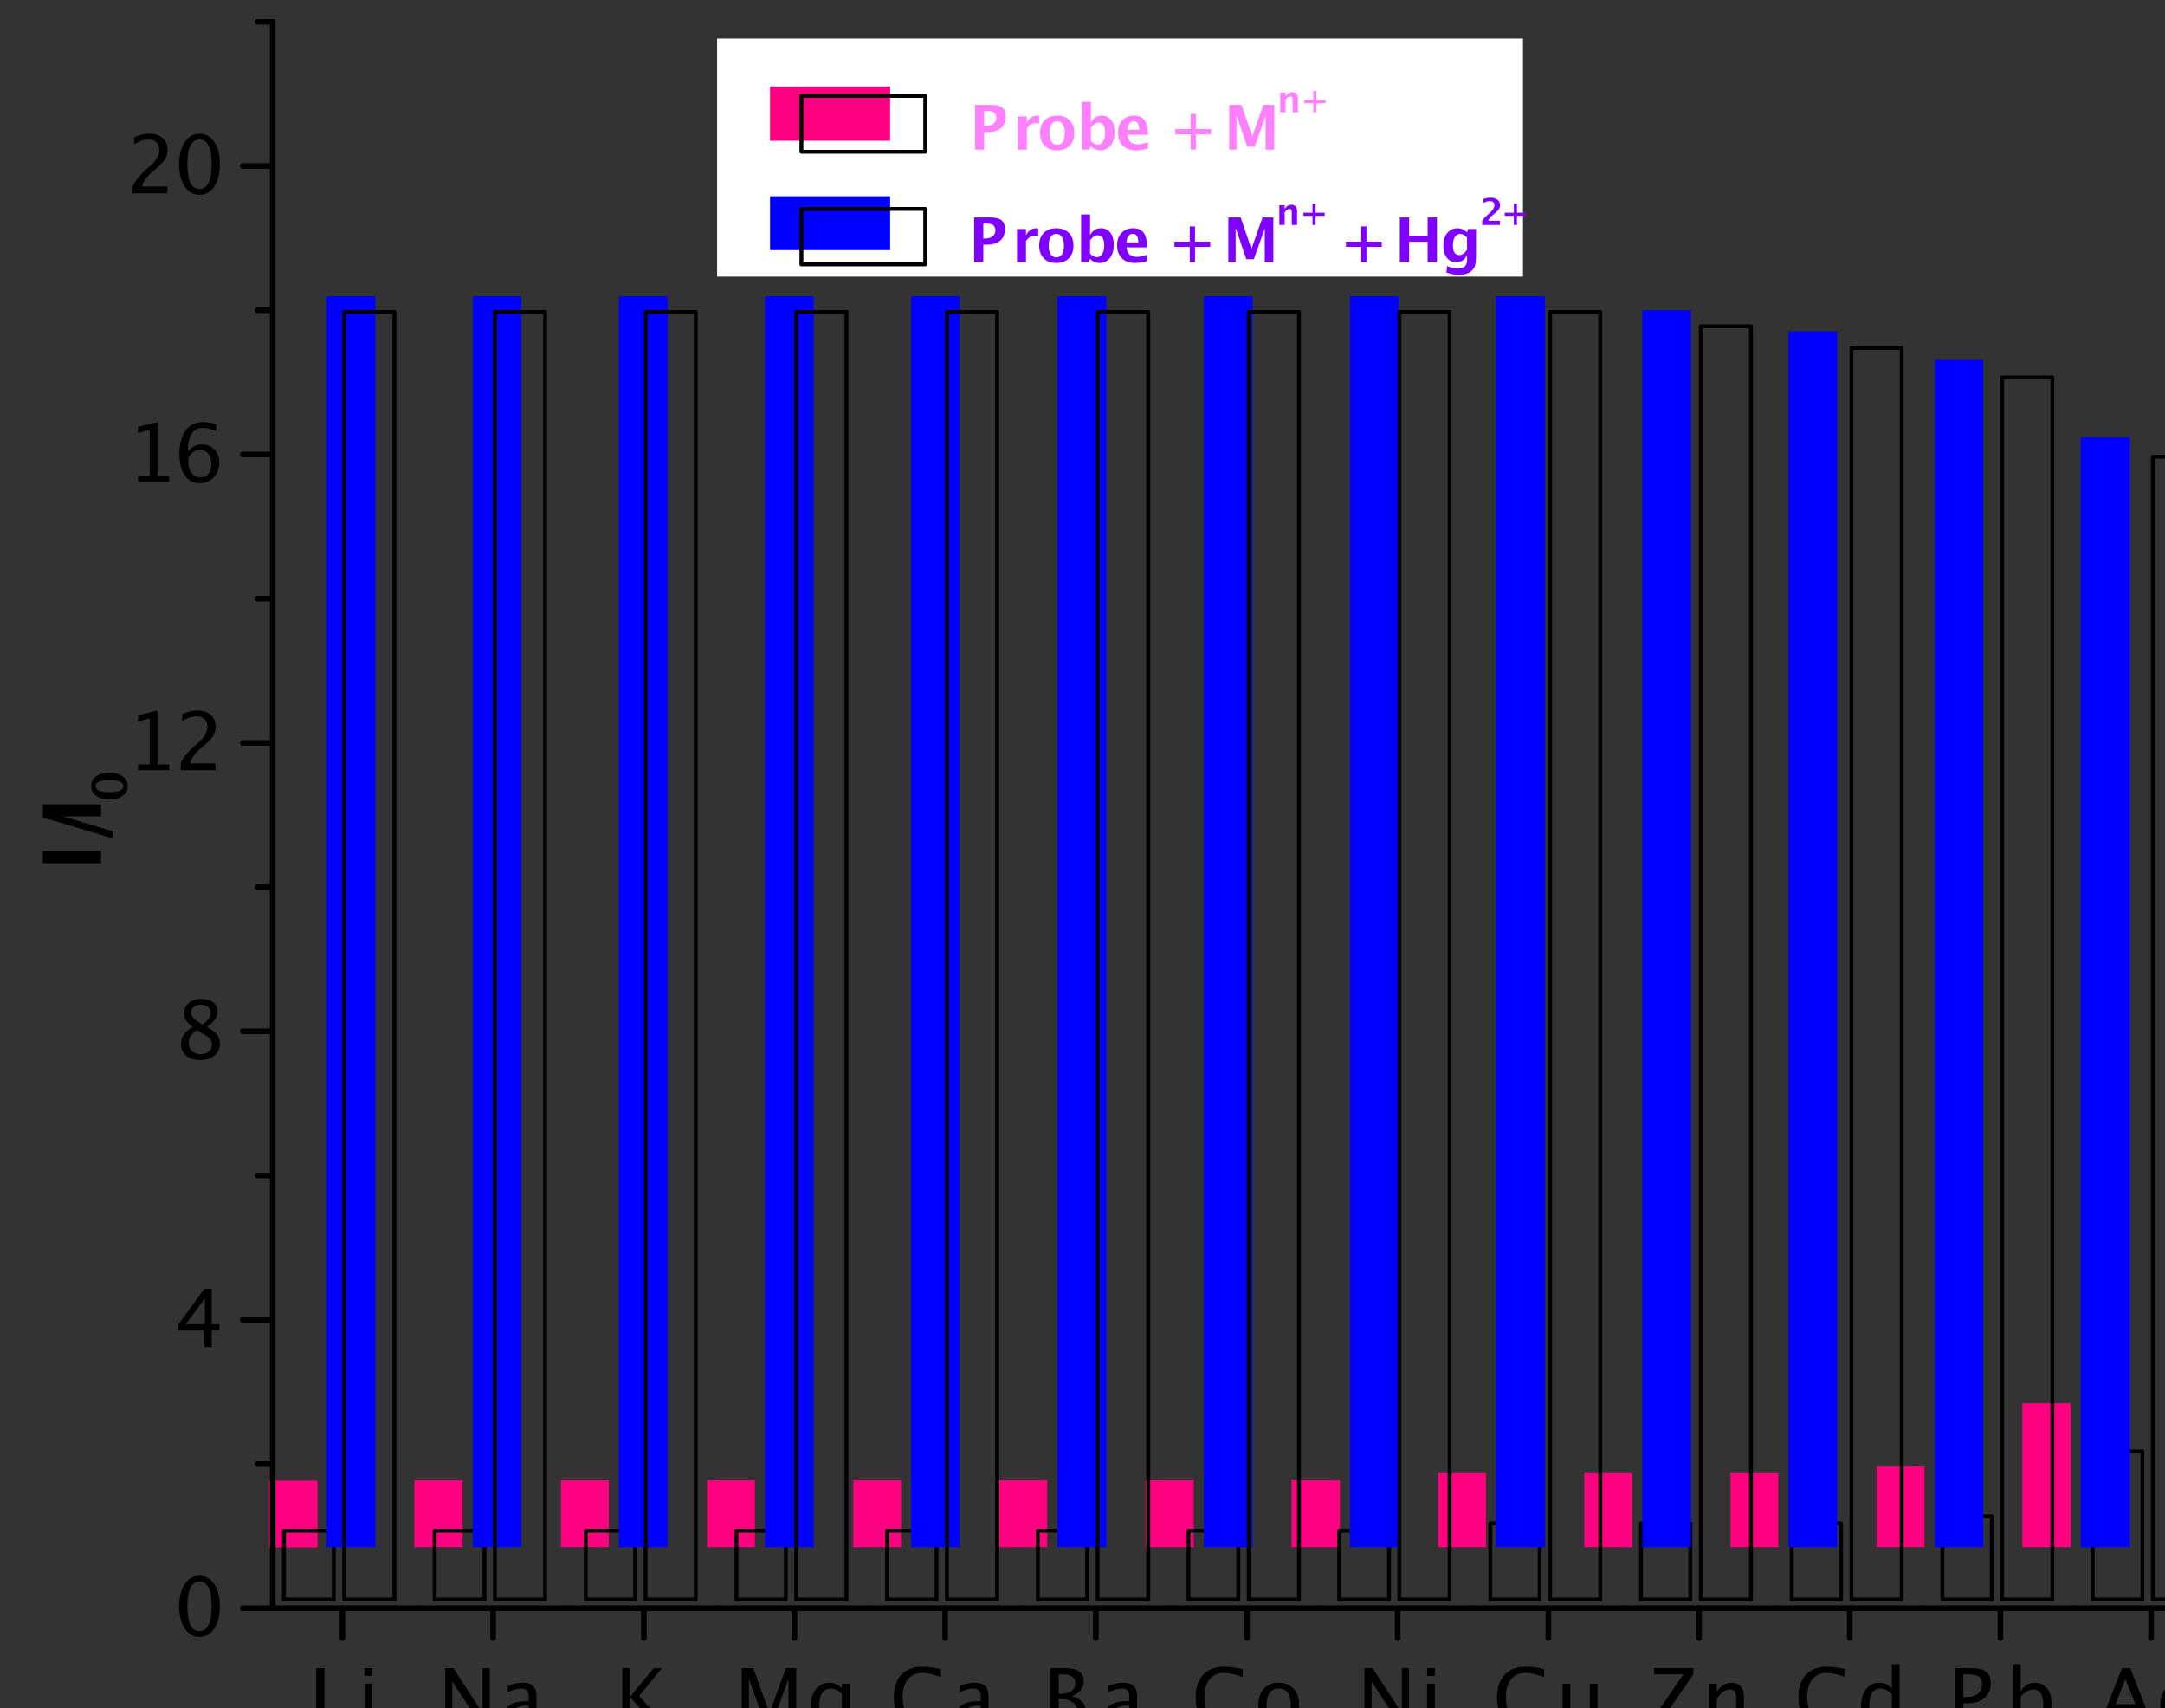
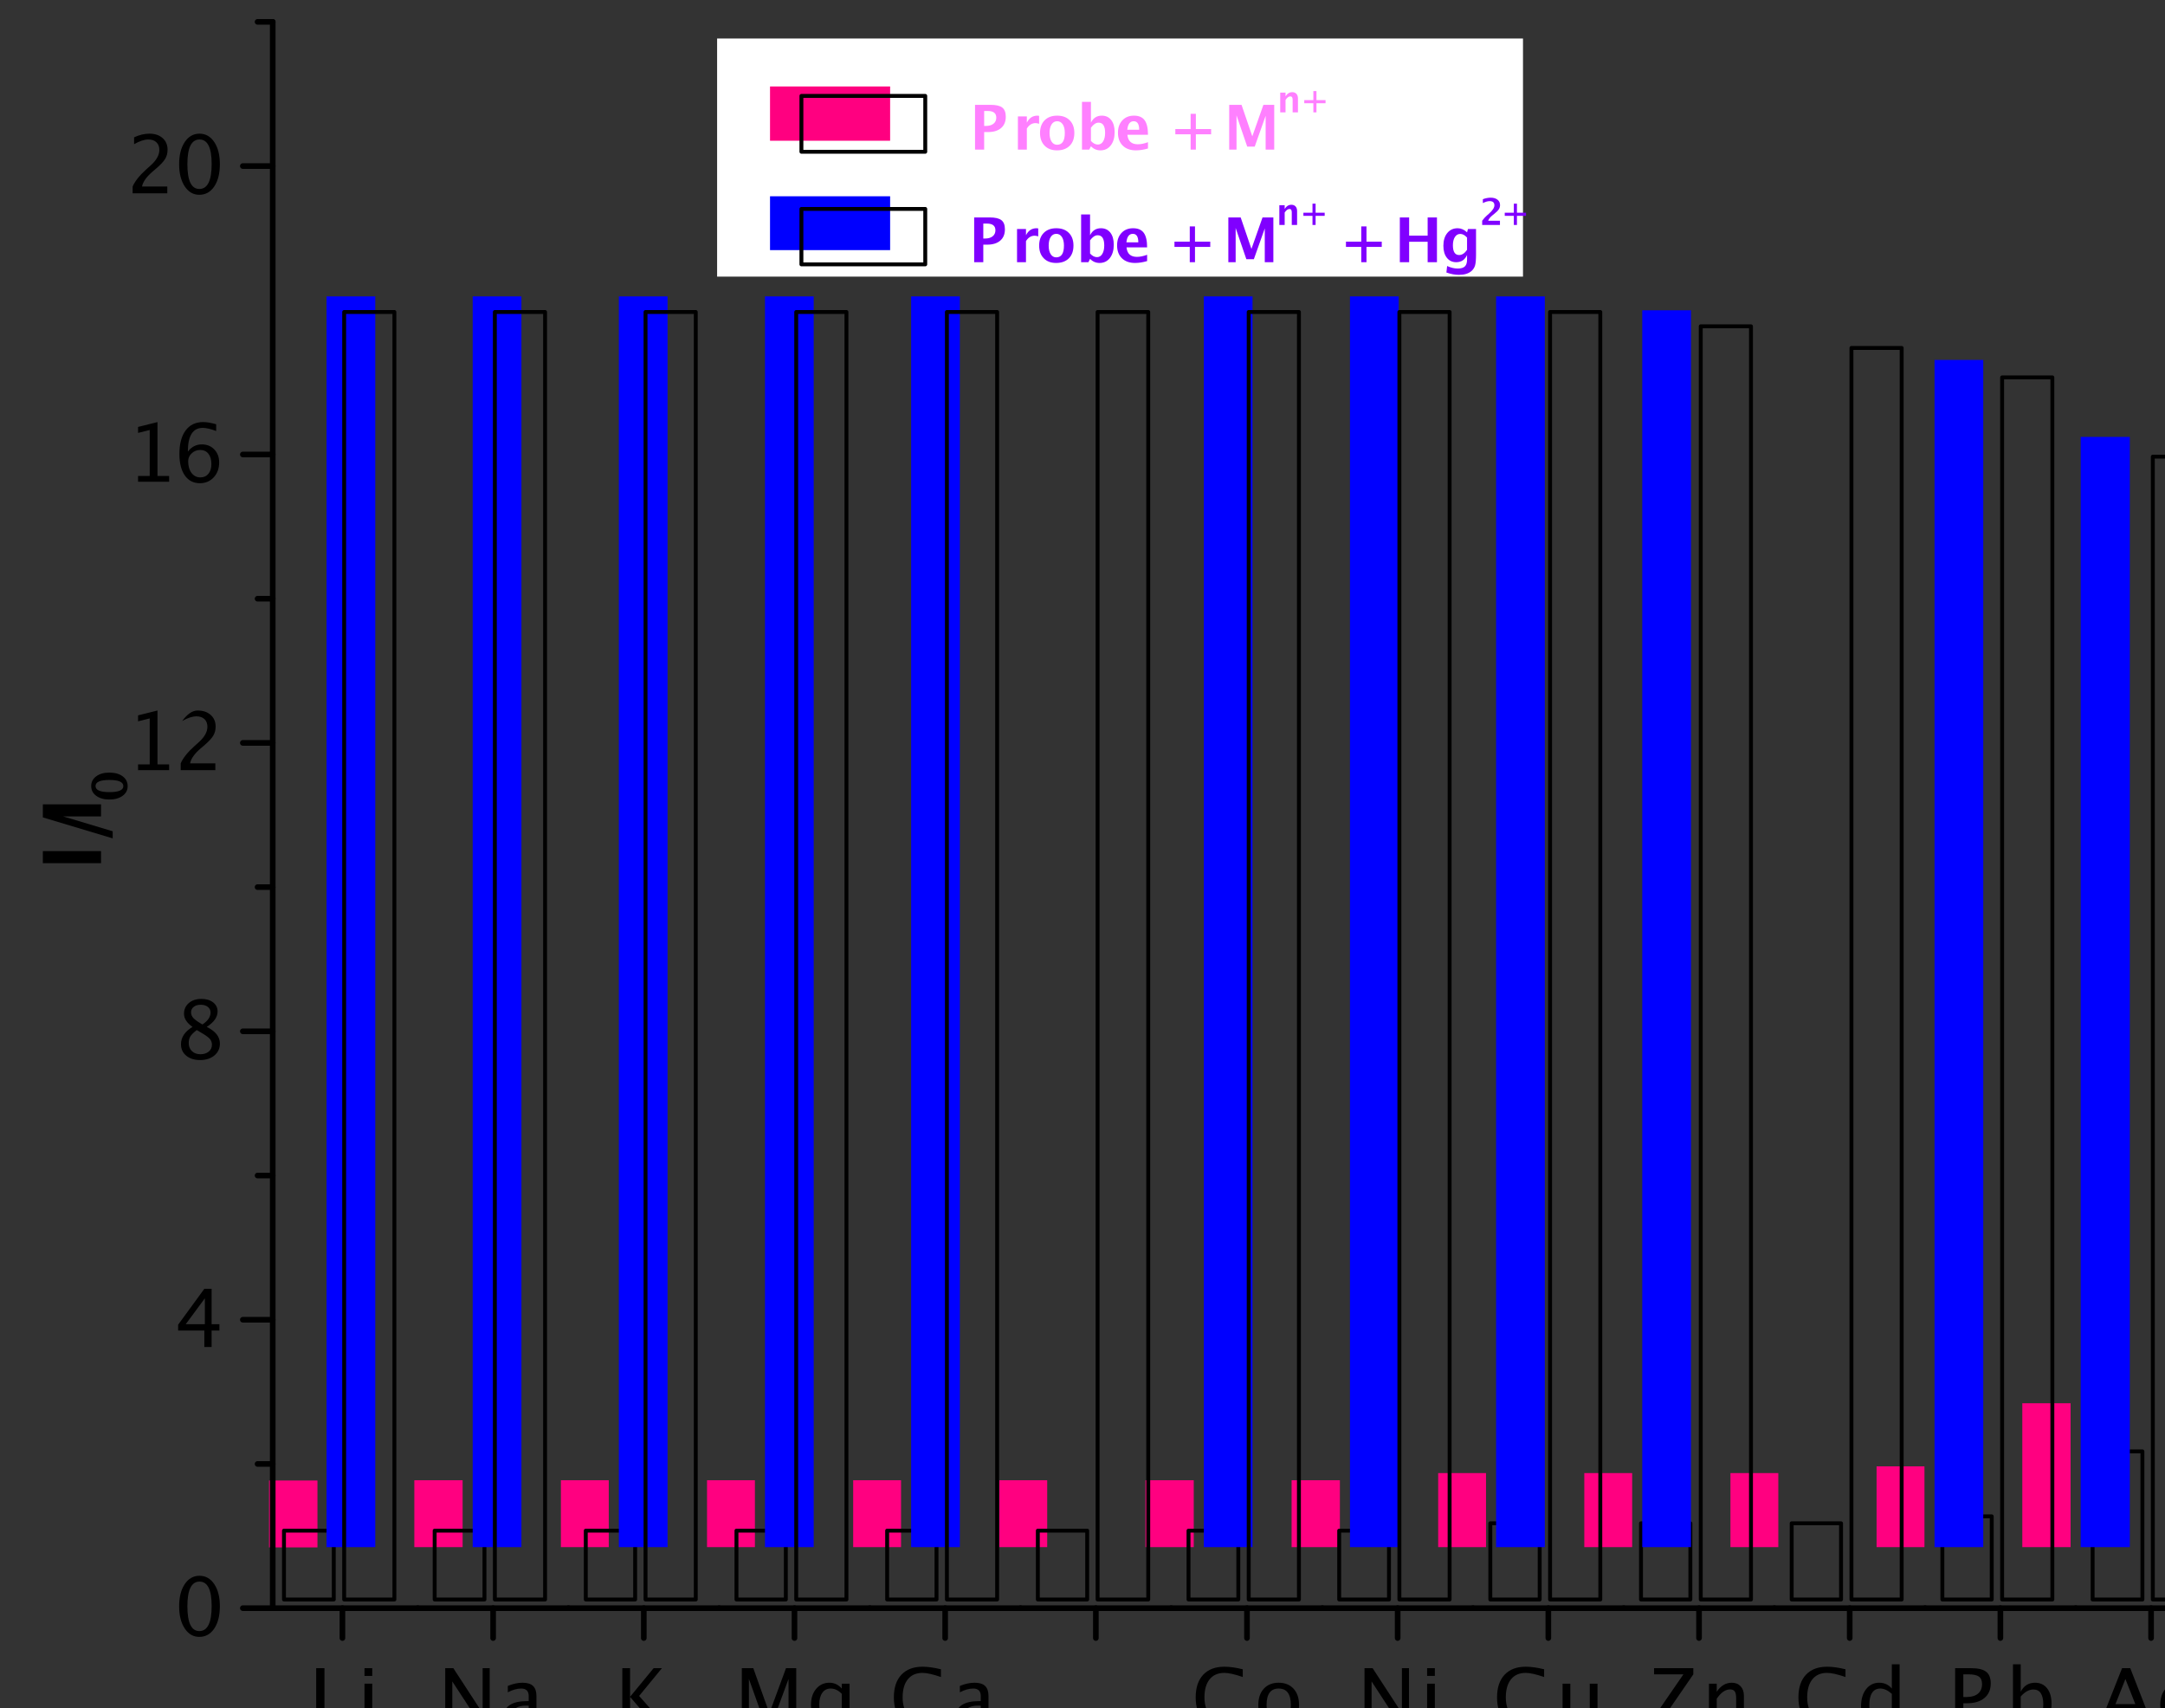
<svg xmlns="http://www.w3.org/2000/svg" stroke-dasharray="none" shape-rendering="auto" font-family="'Dialog'" text-rendering="auto" width="90" fill-opacity="1" color-interpolation="auto" color-rendering="auto" preserveAspectRatio="xMidYMid meet" font-size="12px" viewBox="0 0 90 71" fill="black" stroke="black" image-rendering="auto" stroke-miterlimit="10" stroke-linecap="square" stroke-linejoin="miter" font-style="normal" stroke-width="1" height="71" stroke-dashoffset="0" font-weight="normal" stroke-opacity="1">
  <rect x="0" y="0" width="90" height="71" fill="#333333" stroke="none" />
  <defs id="genericDefs" />
  <g>
    <defs id="defs1">
      <clipPath clipPathUnits="userSpaceOnUse" id="clipPath1">
        <path d="M-1 -1 L182.751 -1 L182.751 143.106 L-1 143.106 L-1 -1 Z" />
      </clipPath>
      <clipPath clipPathUnits="userSpaceOnUse" id="clipPath2">
        <path d="M39.218 32.107 L39.218 271.221 L344.784 271.221 L344.784 32.107 Z" />
      </clipPath>
      <clipPath clipPathUnits="userSpaceOnUse" id="clipPath3">
        <path d="M597.432 584.5 L597.432 4565.047 L5688.5 4565.047 L5688.5 584.5 Z" />
      </clipPath>
      <clipPath clipPathUnits="userSpaceOnUse" id="clipPath4">
        <path d="M597.399 584.5 L597.399 4565.047 L5688.466 4565.047 L5688.466 584.5 Z" />
      </clipPath>
      <clipPath clipPathUnits="userSpaceOnUse" id="clipPath5">
        <path d="M597.393 584.5 L597.393 4565.047 L5688.461 4565.047 L5688.461 584.5 Z" />
      </clipPath>
      <clipPath clipPathUnits="userSpaceOnUse" id="clipPath6">
        <path d="M597.382 584.5 L597.382 4565.047 L5688.45 4565.047 L5688.45 584.5 Z" />
      </clipPath>
      <clipPath clipPathUnits="userSpaceOnUse" id="clipPath7">
        <path d="M597.374 584.5 L597.374 4565.047 L5688.441 4565.047 L5688.441 584.5 Z" />
      </clipPath>
      <clipPath clipPathUnits="userSpaceOnUse" id="clipPath8">
        <path d="M597.365 584.5 L597.365 4565.047 L5688.433 4565.047 L5688.433 584.5 Z" />
      </clipPath>
      <clipPath clipPathUnits="userSpaceOnUse" id="clipPath9">
-         <path d="M597.357 584.5 L597.357 4565.047 L5688.424 4565.047 L5688.424 584.5 Z" />
-       </clipPath>
+         </clipPath>
      <clipPath clipPathUnits="userSpaceOnUse" id="clipPath10">
        <path d="M597.348 584.5 L597.348 4565.047 L5688.416 4565.047 L5688.416 584.5 Z" />
      </clipPath>
      <clipPath clipPathUnits="userSpaceOnUse" id="clipPath11">
        <path d="M597.337 584.5 L597.337 4565.047 L5688.405 4565.047 L5688.405 584.5 Z" />
      </clipPath>
      <clipPath clipPathUnits="userSpaceOnUse" id="clipPath12">
        <path d="M597.332 584.5 L597.332 4565.047 L5688.399 4565.047 L5688.399 584.5 Z" />
      </clipPath>
      <clipPath clipPathUnits="userSpaceOnUse" id="clipPath13">
        <path d="M597.32 584.5 L597.32 4565.047 L5688.388 4565.047 L5688.388 584.5 Z" />
      </clipPath>
      <clipPath clipPathUnits="userSpaceOnUse" id="clipPath14">
        <path d="M597.312 584.5 L597.312 4565.047 L5688.379 4565.047 L5688.379 584.5 Z" />
      </clipPath>
      <clipPath clipPathUnits="userSpaceOnUse" id="clipPath15">
        <path d="M597.304 584.5 L597.304 4565.047 L5688.371 4565.047 L5688.371 584.5 Z" />
      </clipPath>
      <clipPath clipPathUnits="userSpaceOnUse" id="clipPath16">
        <path d="M597.295 584.5 L597.295 4565.047 L5688.363 4565.047 L5688.363 584.5 Z" />
      </clipPath>
      <clipPath clipPathUnits="userSpaceOnUse" id="clipPath17">
        <path d="M597.407 584.5 L597.407 4565.047 L5688.475 4565.047 L5688.475 584.5 Z" />
      </clipPath>
      <clipPath clipPathUnits="userSpaceOnUse" id="clipPath18">
        <path d="M597.41 584.5 L597.41 4565.047 L5688.477 4565.047 L5688.477 584.5 Z" />
      </clipPath>
      <clipPath clipPathUnits="userSpaceOnUse" id="clipPath19">
        <path d="M0 -0 L0 142.106 L181.751 142.106 L181.751 -0 Z" />
      </clipPath>
      <clipPath clipPathUnits="userSpaceOnUse" id="clipPath20">
        <path d="M2793.682 2511.578 L-1186.865 2511.578 L-1186.865 7602.645 L2793.682 7602.645 Z" />
      </clipPath>
      <clipPath clipPathUnits="userSpaceOnUse" id="clipPath21">
        <path d="M2698.648 2284.679 L-1281.899 2284.679 L-1281.899 7375.747 L2698.648 7375.747 Z" />
      </clipPath>
      <clipPath clipPathUnits="userSpaceOnUse" id="clipPath22">
        <path d="M597.362 584.5 L597.362 4565.047 L5688.43 4565.047 L5688.43 584.5 Z" />
      </clipPath>
      <clipPath clipPathUnits="userSpaceOnUse" id="clipPath23">
        <path d="M597.343 584.5 L597.343 4565.047 L5688.411 4565.047 L5688.411 584.5 Z" />
      </clipPath>
      <clipPath clipPathUnits="userSpaceOnUse" id="clipPath24">
        <path d="M597.34 584.5 L597.34 4565.047 L5688.408 4565.047 L5688.408 584.5 Z" />
      </clipPath>
    </defs>
    <g fill="rgb(255,0,128)" transform="scale(0.49,0.49) translate(1,1) matrix(0.595,0,0,0.594,-23.327,-19.081)" stroke="rgb(255,0,128)">
      <path d="M75.889 241.859 L82.788 241.859 L82.788 251.413 L75.889 251.413 L75.889 241.859 Z" stroke="none" clip-path="url(#clipPath2)" />
    </g>
    <g stroke-width="9" transform="matrix(0.018,0,0,0.018,-9.957,-9.73)" stroke-linejoin="round" stroke-linecap="round">
      <rect fill="none" x="1209" width="115" height="159" y="4075" clip-path="url(#clipPath3)" />
    </g>
    <g fill="rgb(255,0,128)" transform="matrix(0.291,0,0,0.291,-10.935,-8.856)" stroke="rgb(255,0,128)">
      <path d="M96.765 241.859 L103.664 241.859 L103.664 251.413 L96.765 251.413 L96.765 241.859 Z" stroke="none" clip-path="url(#clipPath2)" />
    </g>
    <g stroke-width="9" transform="matrix(0.018,0,0,0.018,-9.957,-9.73)" stroke-linejoin="round" stroke-linecap="round">
      <rect fill="none" x="1557" width="115" height="159" y="4075" clip-path="url(#clipPath3)" />
    </g>
    <g fill="rgb(255,0,128)" transform="matrix(0.291,0,0,0.291,-10.935,-8.856)" stroke="rgb(255,0,128)">
      <path d="M117.702 241.859 L124.541 241.859 L124.541 251.413 L117.702 251.413 L117.702 241.859 Z" stroke="none" clip-path="url(#clipPath2)" />
    </g>
    <g stroke-width="9" transform="matrix(0.018,0,0,0.018,-9.957,-9.73)" stroke-linejoin="round" stroke-linecap="round">
      <rect fill="none" x="1906" width="114" height="159" y="4075" clip-path="url(#clipPath3)" />
    </g>
    <g fill="rgb(255,0,128)" transform="matrix(0.291,0,0,0.291,-10.935,-8.856)" stroke="rgb(255,0,128)">
      <path d="M138.579 241.859 L145.418 241.859 L145.418 251.413 L138.579 251.413 L138.579 241.859 Z" stroke="none" clip-path="url(#clipPath2)" />
    </g>
    <g stroke-width="9" transform="matrix(0.018,0,0,0.018,-9.957,-9.73)" stroke-linejoin="round" stroke-linecap="round">
      <rect fill="none" x="2254" width="114" height="159" y="4075" clip-path="url(#clipPath3)" />
    </g>
    <g fill="rgb(255,0,128)" transform="matrix(0.291,0,0,0.291,-10.935,-8.856)" stroke="rgb(255,0,128)">
      <path d="M159.456 241.859 L166.295 241.859 L166.295 251.413 L159.456 251.413 L159.456 241.859 Z" stroke="none" clip-path="url(#clipPath2)" />
    </g>
    <g stroke-width="9" transform="matrix(0.018,0,0,0.018,-9.957,-9.73)" stroke-linejoin="round" stroke-linecap="round">
      <rect fill="none" x="2602" width="114" height="159" y="4075" clip-path="url(#clipPath3)" />
    </g>
    <g fill="rgb(255,0,128)" transform="matrix(0.291,0,0,0.291,-10.935,-8.856)" stroke="rgb(255,0,128)">
      <path d="M180.333 241.859 L187.172 241.859 L187.172 251.413 L180.333 251.413 L180.333 241.859 Z" stroke="none" clip-path="url(#clipPath2)" />
    </g>
    <g stroke-width="9" transform="matrix(0.018,0,0,0.018,-9.957,-9.73)" stroke-linejoin="round" stroke-linecap="round">
      <rect fill="none" x="2950" width="114" height="159" y="4075" clip-path="url(#clipPath3)" />
    </g>
    <g fill="rgb(255,0,128)" transform="matrix(0.291,0,0,0.291,-10.935,-8.856)" stroke="rgb(255,0,128)">
      <path d="M201.21 241.859 L208.109 241.859 L208.109 251.413 L201.21 251.413 L201.21 241.859 Z" stroke="none" clip-path="url(#clipPath2)" />
    </g>
    <g stroke-width="9" transform="matrix(0.018,0,0,0.018,-9.957,-9.73)" stroke-linejoin="round" stroke-linecap="round">
      <rect fill="none" x="3298" width="115" height="159" y="4075" clip-path="url(#clipPath3)" />
    </g>
    <g fill="rgb(255,0,128)" transform="matrix(0.291,0,0,0.291,-10.935,-8.856)" stroke="rgb(255,0,128)">
      <path d="M222.087 241.859 L228.986 241.859 L228.986 251.413 L222.087 251.413 L222.087 241.859 Z" stroke="none" clip-path="url(#clipPath2)" />
    </g>
    <g stroke-width="9" transform="matrix(0.018,0,0,0.018,-9.957,-9.73)" stroke-linejoin="round" stroke-linecap="round">
      <rect fill="none" x="3646" width="115" height="159" y="4075" clip-path="url(#clipPath3)" />
    </g>
    <g fill="rgb(255,0,128)" transform="matrix(0.291,0,0,0.291,-10.935,-8.856)" stroke="rgb(255,0,128)">
      <path d="M243.024 240.837 L249.862 240.837 L249.862 251.413 L243.024 251.413 L243.024 240.837 Z" stroke="none" clip-path="url(#clipPath2)" />
    </g>
    <g stroke-width="9" transform="matrix(0.018,0,0,0.018,-9.957,-9.73)" stroke-linejoin="round" stroke-linecap="round">
      <rect fill="none" x="3995" width="114" height="176" y="4058" clip-path="url(#clipPath3)" />
    </g>
    <g fill="rgb(255,0,128)" transform="matrix(0.291,0,0,0.291,-10.935,-8.856)" stroke="rgb(255,0,128)">
      <path d="M263.9 240.837 L270.739 240.837 L270.739 251.413 L263.9 251.413 L263.9 240.837 Z" stroke="none" clip-path="url(#clipPath2)" />
    </g>
    <g stroke-width="9" transform="matrix(0.018,0,0,0.018,-9.957,-9.73)" stroke-linejoin="round" stroke-linecap="round">
      <rect fill="none" x="4343" width="114" height="176" y="4058" clip-path="url(#clipPath3)" />
    </g>
    <g fill="rgb(255,0,128)" transform="matrix(0.291,0,0,0.291,-10.935,-8.856)" stroke="rgb(255,0,128)">
      <path d="M284.777 240.837 L291.616 240.837 L291.616 251.413 L284.777 251.413 L284.777 240.837 Z" stroke="none" clip-path="url(#clipPath2)" />
    </g>
    <g stroke-width="9" transform="matrix(0.018,0,0,0.018,-9.957,-9.73)" stroke-linejoin="round" stroke-linecap="round">
      <rect fill="none" x="4691" width="114" height="176" y="4058" clip-path="url(#clipPath3)" />
    </g>
    <g fill="rgb(255,0,128)" transform="matrix(0.291,0,0,0.291,-10.935,-8.856)" stroke="rgb(255,0,128)">
      <path d="M305.654 239.876 L312.493 239.876 L312.493 251.413 L305.654 251.413 L305.654 239.876 Z" stroke="none" clip-path="url(#clipPath2)" />
    </g>
    <g stroke-width="9" transform="matrix(0.018,0,0,0.018,-9.957,-9.73)" stroke-linejoin="round" stroke-linecap="round">
      <rect fill="none" x="5039" width="114" height="192" y="4042" clip-path="url(#clipPath3)" />
    </g>
    <g fill="rgb(255,0,128)" transform="matrix(0.291,0,0,0.291,-10.935,-8.856)" stroke="rgb(255,0,128)">
      <path d="M326.471 230.863 L333.37 230.863 L333.37 251.413 L326.471 251.413 L326.471 230.863 Z" stroke="none" clip-path="url(#clipPath2)" />
    </g>
    <g stroke-width="9" transform="matrix(0.018,0,0,0.018,-9.957,-9.73)" stroke-linejoin="round" stroke-linecap="round">
      <rect fill="none" x="5386" width="115" height="342" y="3892" clip-path="url(#clipPath3)" />
    </g>
    <g fill="blue" transform="matrix(0.291,0,0,0.291,-10.935,-8.856)" stroke="blue">
      <path d="M84.227 72.768 L91.186 72.768 L91.186 251.413 L84.227 251.413 L84.227 72.768 Z" stroke="none" clip-path="url(#clipPath2)" />
    </g>
    <g stroke-width="9" transform="matrix(0.018,0,0,0.018,-9.957,-9.73)" stroke-linejoin="round" stroke-linecap="round">
      <rect fill="none" x="1348" width="116" height="2973" y="1261" clip-path="url(#clipPath3)" />
    </g>
    <g fill="blue" transform="matrix(0.291,0,0,0.291,-10.935,-8.856)" stroke="blue">
      <path d="M105.104 72.768 L112.063 72.768 L112.063 251.413 L105.104 251.413 L105.104 72.768 Z" stroke="none" clip-path="url(#clipPath2)" />
    </g>
    <g stroke-width="9" transform="matrix(0.018,0,0,0.018,-9.957,-9.73)" stroke-linejoin="round" stroke-linecap="round">
      <rect fill="none" x="1696" width="116" height="2973" y="1261" clip-path="url(#clipPath3)" />
    </g>
    <g fill="blue" transform="matrix(0.291,0,0,0.291,-10.935,-8.856)" stroke="blue">
      <path d="M125.981 72.768 L132.94 72.768 L132.94 251.413 L125.981 251.413 L125.981 72.768 Z" stroke="none" clip-path="url(#clipPath2)" />
    </g>
    <g stroke-width="9" transform="matrix(0.018,0,0,0.018,-9.957,-9.73)" stroke-linejoin="round" stroke-linecap="round">
      <rect fill="none" x="2044" width="116" height="2973" y="1261" clip-path="url(#clipPath3)" />
    </g>
    <g fill="blue" transform="matrix(0.291,0,0,0.291,-10.935,-8.856)" stroke="blue">
      <path d="M146.858 72.768 L153.817 72.768 L153.817 251.413 L146.858 251.413 L146.858 72.768 Z" stroke="none" clip-path="url(#clipPath2)" />
    </g>
    <g stroke-width="9" transform="matrix(0.018,0,0,0.018,-9.957,-9.73)" stroke-linejoin="round" stroke-linecap="round">
      <rect fill="none" x="2392" width="116" height="2973" y="1261" clip-path="url(#clipPath3)" />
    </g>
    <g fill="blue" transform="matrix(0.291,0,0,0.291,-10.935,-8.856)" stroke="blue">
      <path d="M167.735 72.768 L174.694 72.768 L174.694 251.413 L167.735 251.413 L167.735 72.768 Z" stroke="none" clip-path="url(#clipPath2)" />
    </g>
    <g stroke-width="9" transform="matrix(0.018,0,0,0.018,-9.957,-9.73)" stroke-linejoin="round" stroke-linecap="round">
      <rect fill="none" x="2740" width="116" height="2973" y="1261" clip-path="url(#clipPath3)" />
    </g>
    <g fill="blue" transform="matrix(0.291,0,0,0.291,-10.935,-8.856)" stroke="blue">
-       <path d="M188.612 72.768 L195.631 72.768 L195.631 251.413 L188.612 251.413 L188.612 72.768 Z" stroke="none" clip-path="url(#clipPath2)" />
-     </g>
+       </g>
    <g stroke-width="9" transform="matrix(0.018,0,0,0.018,-9.957,-9.73)" stroke-linejoin="round" stroke-linecap="round">
      <rect fill="none" x="3088" width="117" height="2973" y="1261" clip-path="url(#clipPath3)" />
    </g>
    <g fill="blue" transform="matrix(0.291,0,0,0.291,-10.935,-8.856)" stroke="blue">
      <path d="M209.548 72.768 L216.507 72.768 L216.507 251.413 L209.548 251.413 L209.548 72.768 Z" stroke="none" clip-path="url(#clipPath2)" />
    </g>
    <g stroke-width="9" transform="matrix(0.018,0,0,0.018,-9.957,-9.73)" stroke-linejoin="round" stroke-linecap="round">
      <rect fill="none" x="3437" width="116" height="2973" y="1261" clip-path="url(#clipPath3)" />
    </g>
    <g fill="blue" transform="matrix(0.291,0,0,0.291,-10.935,-8.856)" stroke="blue">
      <path d="M230.425 72.768 L237.384 72.768 L237.384 251.413 L230.425 251.413 L230.425 72.768 Z" stroke="none" clip-path="url(#clipPath2)" />
    </g>
    <g stroke-width="9" transform="matrix(0.018,0,0,0.018,-9.957,-9.73)" stroke-linejoin="round" stroke-linecap="round">
      <rect fill="none" x="3785" width="116" height="2973" y="1261" clip-path="url(#clipPath3)" />
    </g>
    <g fill="blue" transform="matrix(0.291,0,0,0.291,-10.935,-8.856)" stroke="blue">
      <path d="M251.302 72.768 L258.261 72.768 L258.261 251.413 L251.302 251.413 L251.302 72.768 Z" stroke="none" clip-path="url(#clipPath2)" />
    </g>
    <g stroke-width="9" transform="matrix(0.018,0,0,0.018,-9.957,-9.73)" stroke-linejoin="round" stroke-linecap="round">
      <rect fill="none" x="4133" width="116" height="2973" y="1261" clip-path="url(#clipPath3)" />
    </g>
    <g fill="blue" transform="matrix(0.291,0,0,0.291,-10.935,-8.856)" stroke="blue">
      <path d="M272.179 74.751 L279.138 74.751 L279.138 251.413 L272.179 251.413 L272.179 74.751 Z" stroke="none" clip-path="url(#clipPath2)" />
    </g>
    <g stroke-width="9" transform="matrix(0.018,0,0,0.018,-9.957,-9.73)" stroke-linejoin="round" stroke-linecap="round">
      <rect fill="none" x="4481" width="116" height="2940" y="1294" clip-path="url(#clipPath3)" />
    </g>
    <g fill="blue" transform="matrix(0.291,0,0,0.291,-10.935,-8.856)" stroke="blue">
-       <path d="M293.056 77.755 L300.015 77.755 L300.015 251.413 L293.056 251.413 L293.056 77.755 Z" stroke="none" clip-path="url(#clipPath2)" />
-     </g>
+       </g>
    <g stroke-width="9" transform="matrix(0.018,0,0,0.018,-9.957,-9.73)" stroke-linejoin="round" stroke-linecap="round">
      <rect fill="none" x="4829" width="116" height="2890" y="1344" clip-path="url(#clipPath3)" />
    </g>
    <g fill="blue" transform="matrix(0.291,0,0,0.291,-10.935,-8.856)" stroke="blue">
      <path d="M313.933 81.841 L320.892 81.841 L320.892 251.413 L313.933 251.413 L313.933 81.841 Z" stroke="none" clip-path="url(#clipPath2)" />
    </g>
    <g stroke-width="9" transform="matrix(0.018,0,0,0.018,-9.957,-9.73)" stroke-linejoin="round" stroke-linecap="round">
      <rect fill="none" x="5177" width="116" height="2822" y="1412" clip-path="url(#clipPath3)" />
    </g>
    <g fill="blue" transform="matrix(0.291,0,0,0.291,-10.935,-8.856)" stroke="blue">
      <path d="M334.81 92.838 L341.829 92.838 L341.829 251.413 L334.81 251.413 L334.81 92.838 Z" stroke="none" clip-path="url(#clipPath2)" />
    </g>
    <g stroke-width="9" transform="matrix(0.018,0,0,0.018,-9.957,-9.73)" stroke-linejoin="round" stroke-linecap="round">
      <rect fill="none" x="5525" width="117" height="2639" y="1595" clip-path="url(#clipPath3)" />
    </g>
    <g transform="matrix(0.018,0,0,0.018,-9.956,-9.73)">
      <path d="M1283.344 4527 L1283.344 4392.578 L1302.422 4392.578 L1302.422 4512.734 L1362.906 4512.734 L1362.906 4527 L1283.344 4527 ZM1394.89 4527 L1394.89 4428.375 L1412.781 4428.375 L1412.781 4527 L1394.89 4527 ZM1394.89 4410.484 L1394.89 4392.578 L1412.781 4392.578 L1412.781 4410.484 L1394.89 4410.484 Z" stroke="none" clip-path="url(#clipPath4)" />
    </g>
    <g transform="matrix(0.018,0,0,0.018,-9.956,-9.73)">
      <path d="M1581.344 4527 L1581.344 4392.578 L1600.062 4392.578 L1667.719 4496.391 L1667.719 4392.578 L1684.062 4392.578 L1684.062 4527 L1665.453 4527 L1597.688 4423.188 L1597.688 4527 L1581.344 4527 ZM1776.75 4514.469 Q1760.672 4529.266 1745.781 4529.266 Q1733.516 4529.266 1725.438 4521.594 Q1717.359 4513.922 1717.359 4502.203 Q1717.359 4486.047 1730.938 4477.367 Q1744.516 4468.688 1769.844 4468.688 L1774.125 4468.688 L1774.125 4456.797 Q1774.125 4439.625 1756.5 4439.625 Q1742.328 4439.625 1725.891 4448.344 L1725.891 4433.547 Q1743.969 4426.188 1759.766 4426.188 Q1776.297 4426.188 1784.156 4433.633 Q1792.016 4441.078 1792.016 4456.797 L1792.016 4501.484 Q1792.016 4516.828 1801.453 4516.828 Q1802.641 4516.828 1804.906 4516.469 L1806.172 4526.359 Q1800.094 4529.266 1792.735 4529.266 Q1780.203 4529.266 1776.75 4514.469 ZM1774.125 4504.75 L1774.125 4479.234 L1768.125 4479.047 Q1753.406 4479.047 1744.328 4484.633 Q1735.25 4490.219 1735.25 4499.297 Q1735.25 4505.75 1739.789 4510.195 Q1744.328 4514.641 1750.875 4514.641 Q1762.031 4514.641 1774.125 4504.75 Z" stroke="none" clip-path="url(#clipPath5)" />
    </g>
    <g transform="matrix(0.018,0,0,0.018,-9.956,-9.73)">
      <path d="M1990.344 4527 L1990.344 4392.578 L2008.234 4392.578 L2008.234 4458.703 L2062.641 4392.578 L2081.797 4392.578 L2029.125 4456.703 L2091.156 4527 L2067 4527 L2008.234 4458.891 L2008.234 4527 L1990.344 4527 Z" stroke="none" clip-path="url(#clipPath6)" />
    </g>
    <g transform="matrix(0.018,0,0,0.018,-9.956,-9.73)">
      <path d="M2266.344 4527 L2266.344 4392.578 L2292.781 4392.578 L2330.016 4496.578 L2368.344 4392.578 L2391.953 4392.578 L2391.953 4527 L2374.156 4527 L2374.156 4417.656 L2337.094 4518.016 L2318.656 4518.016 L2282.688 4417.375 L2282.688 4527 L2266.344 4527 ZM2434.25 4559.781 L2436.344 4544.25 Q2451.875 4551.609 2466.953 4551.609 Q2497.188 4551.609 2497.188 4519.547 L2497.188 4504.016 Q2487.297 4524.734 2464.688 4524.734 Q2446.969 4524.734 2436.523 4511.836 Q2426.078 4498.938 2426.078 4477.047 Q2426.078 4454.531 2437.977 4440.359 Q2449.875 4426.188 2468.766 4426.188 Q2485.297 4426.188 2497.188 4439.625 L2497.188 4428.375 L2515.172 4428.375 L2515.172 4500.109 Q2515.172 4523.281 2512.766 4534.406 Q2510.359 4545.531 2503.734 4552.609 Q2492.016 4565.047 2467.312 4565.047 Q2450.062 4565.047 2434.25 4559.781 ZM2497.188 4492.844 L2497.188 4451.891 Q2485.391 4439.625 2471.484 4439.625 Q2459.141 4439.625 2452.148 4449.523 Q2445.156 4459.422 2445.156 4476.688 Q2445.156 4509.109 2467.953 4509.109 Q2483.484 4509.109 2497.188 4492.844 Z" stroke="none" clip-path="url(#clipPath7)" />
    </g>
    <g transform="matrix(0.018,0,0,0.018,-9.956,-9.73)">
      <path d="M2682.922 4530.359 Q2651.594 4530.359 2634.523 4511.969 Q2617.453 4493.578 2617.453 4459.891 Q2617.453 4426.281 2634.844 4407.75 Q2652.234 4389.219 2683.828 4389.219 Q2701.906 4389.219 2726.156 4395.125 L2726.156 4413.016 Q2698.547 4403.484 2683.562 4403.484 Q2661.672 4403.484 2649.688 4418.289 Q2637.703 4433.094 2637.703 4460.062 Q2637.703 4485.766 2650.508 4500.617 Q2663.312 4515.469 2685.469 4515.469 Q2704.547 4515.469 2726.344 4503.75 L2726.344 4520.094 Q2706.453 4530.359 2682.922 4530.359 ZM2820.75 4514.469 Q2804.672 4529.266 2789.781 4529.266 Q2777.516 4529.266 2769.438 4521.594 Q2761.359 4513.922 2761.359 4502.203 Q2761.359 4486.047 2774.938 4477.367 Q2788.516 4468.688 2813.844 4468.688 L2818.125 4468.688 L2818.125 4456.797 Q2818.125 4439.625 2800.5 4439.625 Q2786.328 4439.625 2769.891 4448.344 L2769.891 4433.547 Q2787.969 4426.188 2803.766 4426.188 Q2820.297 4426.188 2828.156 4433.633 Q2836.016 4441.078 2836.016 4456.797 L2836.016 4501.484 Q2836.016 4516.828 2845.453 4516.828 Q2846.641 4516.828 2848.906 4516.469 L2850.172 4526.359 Q2844.094 4529.266 2836.734 4529.266 Q2824.203 4529.266 2820.75 4514.469 ZM2818.125 4504.75 L2818.125 4479.234 L2812.125 4479.047 Q2797.406 4479.047 2788.328 4484.633 Q2779.25 4490.219 2779.25 4499.297 Q2779.25 4505.75 2783.789 4510.195 Q2788.328 4514.641 2794.875 4514.641 Q2806.031 4514.641 2818.125 4504.75 Z" stroke="none" clip-path="url(#clipPath8)" />
    </g>
    <g transform="matrix(0.018,0,0,0.018,-9.955,-9.73)">
      <path d="M2979.344 4527 L2979.344 4392.578 L3014.219 4392.578 Q3034.391 4392.578 3045.148 4400.211 Q3055.906 4407.844 3055.906 4422.188 Q3055.906 4446.625 3028.297 4456.984 Q3061.266 4467.062 3061.266 4493.391 Q3061.266 4509.75 3050.367 4518.375 Q3039.469 4527 3018.938 4527 L2979.344 4527 ZM2998.234 4512.734 L3002.141 4512.734 Q3023.125 4512.734 3029.297 4510.109 Q3041.109 4505.109 3041.109 4491.578 Q3041.109 4479.594 3030.391 4471.648 Q3019.672 4463.703 3003.594 4463.703 L2998.234 4463.703 L2998.234 4512.734 ZM2998.234 4451.625 L3004.328 4451.625 Q3019.578 4451.625 3027.977 4445.086 Q3036.375 4438.547 3036.375 4426.641 Q3036.375 4406.844 3005.688 4406.844 L2998.234 4406.844 L2998.234 4451.625 ZM3163.75 4514.469 Q3147.672 4529.266 3132.781 4529.266 Q3120.516 4529.266 3112.438 4521.594 Q3104.359 4513.922 3104.359 4502.203 Q3104.359 4486.047 3117.938 4477.367 Q3131.516 4468.688 3156.844 4468.688 L3161.125 4468.688 L3161.125 4456.797 Q3161.125 4439.625 3143.5 4439.625 Q3129.328 4439.625 3112.891 4448.344 L3112.891 4433.547 Q3130.969 4426.188 3146.766 4426.188 Q3163.297 4426.188 3171.156 4433.633 Q3179.016 4441.078 3179.016 4456.797 L3179.016 4501.484 Q3179.016 4516.828 3188.453 4516.828 Q3189.641 4516.828 3191.906 4516.469 L3193.172 4526.359 Q3187.094 4529.266 3179.734 4529.266 Q3167.203 4529.266 3163.75 4514.469 ZM3161.125 4504.75 L3161.125 4479.234 L3155.125 4479.047 Q3140.406 4479.047 3131.328 4484.633 Q3122.25 4490.219 3122.25 4499.297 Q3122.25 4505.75 3126.789 4510.195 Q3131.328 4514.641 3137.875 4514.641 Q3149.031 4514.641 3161.125 4504.75 Z" stroke="none" clip-path="url(#clipPath9)" />
    </g>
    <g transform="matrix(0.018,0,0,0.018,-9.955,-9.73)">
      <path d="M3379.922 4530.359 Q3348.594 4530.359 3331.523 4511.969 Q3314.453 4493.578 3314.453 4459.891 Q3314.453 4426.281 3331.844 4407.75 Q3349.234 4389.219 3380.828 4389.219 Q3398.906 4389.219 3423.156 4395.125 L3423.156 4413.016 Q3395.547 4403.484 3380.562 4403.484 Q3358.672 4403.484 3346.688 4418.289 Q3334.703 4433.094 3334.703 4460.062 Q3334.703 4485.766 3347.508 4500.617 Q3360.312 4515.469 3382.469 4515.469 Q3401.547 4515.469 3423.344 4503.75 L3423.344 4520.094 Q3403.453 4530.359 3379.922 4530.359 ZM3505.484 4529.266 Q3484.328 4529.266 3471.703 4515.234 Q3459.078 4501.203 3459.078 4477.688 Q3459.078 4453.891 3471.75 4440.039 Q3484.422 4426.188 3506.125 4426.188 Q3527.828 4426.188 3540.5 4440.039 Q3553.172 4453.891 3553.172 4477.5 Q3553.172 4501.656 3540.453 4515.461 Q3527.734 4529.266 3505.484 4529.266 ZM3505.766 4515.828 Q3534.188 4515.828 3534.188 4477.5 Q3534.188 4439.625 3506.125 4439.625 Q3478.156 4439.625 3478.156 4477.688 Q3478.156 4515.828 3505.766 4515.828 Z" stroke="none" clip-path="url(#clipPath10)" />
    </g>
    <g transform="matrix(0.018,0,0,0.018,-9.955,-9.73)">
      <path d="M3704.344 4527 L3704.344 4392.578 L3723.062 4392.578 L3790.719 4496.391 L3790.719 4392.578 L3807.062 4392.578 L3807.062 4527 L3788.453 4527 L3720.688 4423.188 L3720.688 4527 L3704.344 4527 ZM3848.891 4527 L3848.891 4428.375 L3866.781 4428.375 L3866.781 4527 L3848.891 4527 ZM3848.891 4410.484 L3848.891 4392.578 L3866.781 4392.578 L3866.781 4410.484 L3848.891 4410.484 Z" stroke="none" clip-path="url(#clipPath11)" />
    </g>
    <g transform="matrix(0.018,0,0,0.018,-9.955,-9.73)">
      <path d="M4075.922 4530.359 Q4044.594 4530.359 4027.523 4511.969 Q4010.453 4493.578 4010.453 4459.891 Q4010.453 4426.281 4027.844 4407.75 Q4045.234 4389.219 4076.828 4389.219 Q4094.906 4389.219 4119.156 4395.125 L4119.156 4413.016 Q4091.547 4403.484 4076.562 4403.484 Q4054.672 4403.484 4042.688 4418.289 Q4030.703 4433.094 4030.703 4460.062 Q4030.703 4485.766 4043.508 4500.617 Q4056.312 4515.469 4078.469 4515.469 Q4097.547 4515.469 4119.344 4503.75 L4119.344 4520.094 Q4099.453 4530.359 4075.922 4530.359 ZM4224.562 4527 L4224.562 4508.469 Q4210.297 4529.266 4189.953 4529.266 Q4177.062 4529.266 4169.43 4521.141 Q4161.797 4513.016 4161.797 4499.203 L4161.797 4428.375 L4179.688 4428.375 L4179.688 4493.391 Q4179.688 4504.469 4182.914 4509.148 Q4186.141 4513.828 4193.688 4513.828 Q4210.031 4513.828 4224.562 4492.312 L4224.562 4428.375 L4242.453 4428.375 L4242.453 4527 L4224.562 4527 Z" stroke="none" clip-path="url(#clipPath12)" />
    </g>
    <g transform="matrix(0.018,0,0,0.018,-9.955,-9.73)">
      <path d="M4368.625 4527 L4368.625 4511.734 L4440.828 4406.844 L4373.078 4406.844 L4373.078 4392.578 L4463.719 4392.578 L4463.719 4406.844 L4391.516 4511.734 L4463.719 4511.734 L4463.719 4527 L4368.625 4527 ZM4499.891 4527 L4499.891 4428.375 L4517.781 4428.375 L4517.781 4446.891 Q4531.953 4426.188 4552.484 4426.188 Q4565.281 4426.188 4572.914 4434.32 Q4580.547 4442.453 4580.547 4456.156 L4580.547 4527 L4562.656 4527 L4562.656 4461.969 Q4562.656 4450.984 4559.43 4446.305 Q4556.203 4441.625 4548.75 4441.625 Q4532.312 4441.625 4517.781 4463.156 L4517.781 4527 L4499.891 4527 Z" stroke="none" clip-path="url(#clipPath13)" />
    </g>
    <g transform="matrix(0.018,0,0,0.018,-9.955,-9.73)">
      <path d="M4771.922 4530.359 Q4740.594 4530.359 4723.523 4511.969 Q4706.453 4493.578 4706.453 4459.891 Q4706.453 4426.281 4723.844 4407.75 Q4741.234 4389.219 4772.828 4389.219 Q4790.906 4389.219 4815.156 4395.125 L4815.156 4413.016 Q4787.547 4403.484 4772.562 4403.484 Q4750.672 4403.484 4738.688 4418.289 Q4726.703 4433.094 4726.703 4460.062 Q4726.703 4485.766 4739.508 4500.617 Q4752.312 4515.469 4774.469 4515.469 Q4793.547 4515.469 4815.344 4503.75 L4815.344 4520.094 Q4795.453 4530.359 4771.922 4530.359 ZM4922.188 4527 L4922.188 4508.469 Q4911.297 4529.266 4889.312 4529.266 Q4871.516 4529.266 4861.297 4516.281 Q4851.078 4503.297 4851.078 4480.766 Q4851.078 4456.156 4862.656 4441.172 Q4874.234 4426.188 4893.125 4426.188 Q4910.656 4426.188 4922.188 4439.625 L4922.188 4383.594 L4940.172 4383.594 L4940.172 4527 L4922.188 4527 ZM4922.188 4451.891 Q4908.297 4439.625 4895.859 4439.625 Q4870.156 4439.625 4870.156 4478.953 Q4870.156 4513.562 4893.047 4513.562 Q4907.938 4513.562 4922.188 4497.297 L4922.188 4451.891 Z" stroke="none" clip-path="url(#clipPath14)" />
    </g>
    <g transform="matrix(0.018,0,0,0.018,-9.954,-9.73)">
      <path d="M5068.344 4527 L5068.344 4392.578 L5104.953 4392.578 Q5129.281 4392.578 5139.914 4400.805 Q5150.547 4409.031 5150.547 4427.828 Q5150.547 4449.25 5136.016 4461.422 Q5121.484 4473.594 5095.688 4473.594 L5087.234 4473.594 L5087.234 4527 L5068.344 4527 ZM5087.234 4459.156 L5094.953 4459.156 Q5111.938 4459.156 5121.203 4451.344 Q5130.469 4443.531 5130.469 4429.281 Q5130.469 4417.203 5123.203 4412.023 Q5115.938 4406.844 5098.953 4406.844 L5087.234 4406.844 L5087.234 4459.156 ZM5201.891 4528.094 L5201.891 4383.594 L5219.781 4383.594 L5219.781 4446.891 Q5230.766 4426.188 5252.75 4426.188 Q5270.547 4426.188 5280.766 4439.172 Q5290.984 4452.156 5290.984 4474.688 Q5290.984 4499.203 5279.406 4514.234 Q5267.828 4529.266 5248.938 4529.266 Q5231.406 4529.266 5219.781 4515.828 L5217.609 4528.094 L5201.891 4528.094 ZM5219.781 4503.484 Q5233.594 4515.828 5246.125 4515.828 Q5271.922 4515.828 5271.922 4476.5 Q5271.922 4441.812 5249.031 4441.812 Q5234.047 4441.812 5219.781 4458.062 L5219.781 4503.484 Z" stroke="none" clip-path="url(#clipPath15)" />
    </g>
    <g transform="matrix(0.018,0,0,0.018,-9.954,-9.73)">
      <path d="M5484.469 4475.594 L5461.578 4417.656 L5438.594 4475.594 L5484.469 4475.594 ZM5504.625 4527 L5490 4489.766 L5433.062 4489.766 L5418.25 4527 L5400.547 4527 L5453.859 4392.578 L5472.75 4392.578 L5525.234 4527 L5504.625 4527 ZM5550.25 4559.781 L5552.344 4544.25 Q5567.875 4551.609 5582.953 4551.609 Q5613.188 4551.609 5613.188 4519.547 L5613.188 4504.016 Q5603.297 4524.734 5580.688 4524.734 Q5562.969 4524.734 5552.523 4511.836 Q5542.078 4498.938 5542.078 4477.047 Q5542.078 4454.531 5553.977 4440.359 Q5565.875 4426.188 5584.766 4426.188 Q5601.297 4426.188 5613.188 4439.625 L5613.188 4428.375 L5631.172 4428.375 L5631.172 4500.109 Q5631.172 4523.281 5628.766 4534.406 Q5626.359 4545.531 5619.734 4552.609 Q5608.016 4565.047 5583.312 4565.047 Q5566.062 4565.047 5550.25 4559.781 ZM5613.188 4492.844 L5613.188 4451.891 Q5601.391 4439.625 5587.484 4439.625 Q5575.141 4439.625 5568.148 4449.523 Q5561.156 4459.422 5561.156 4476.688 Q5561.156 4509.109 5583.953 4509.109 Q5599.484 4509.109 5613.188 4492.844 Z" stroke="none" clip-path="url(#clipPath16)" />
    </g>
    <g transform="matrix(0.018,0,0,0.018,-9.956,-9.73)">
      <path d="M1013.312 4320.359 Q992.516 4320.359 979.664 4300.789 Q966.812 4281.219 966.812 4249.703 Q966.812 4217.922 979.75 4198.57 Q992.688 4179.219 1013.859 4179.219 Q1035.016 4179.219 1047.953 4198.57 Q1060.891 4217.922 1060.891 4249.422 Q1060.891 4281.766 1047.953 4301.062 Q1035.016 4320.359 1013.312 4320.359 ZM1013.484 4306.922 Q1041.922 4306.922 1041.922 4249.156 Q1041.922 4192.672 1013.859 4192.672 Q985.875 4192.672 985.875 4249.703 Q985.875 4306.922 1013.484 4306.922 Z" stroke="none" clip-path="url(#clipPath17)" />
    </g>
    <g transform="matrix(0.018,0,0,0.018,-9.956,-9.73)">
      <path d="M1025.016 3651 L1025.016 3612.953 L964.531 3612.953 L964.531 3599.406 L1025.016 3516.578 L1041.828 3516.578 L1041.828 3598.328 L1059.812 3598.328 L1059.812 3612.953 L1041.828 3612.953 L1041.828 3651 L1025.016 3651 ZM982.062 3598.328 L1026.203 3598.328 L1026.203 3538.562 L982.062 3598.328 Z" stroke="none" clip-path="url(#clipPath17)" />
    </g>
    <g transform="matrix(0.018,0,0,0.018,-9.956,-9.73)">
      <path d="M997.781 2911.797 Q978.062 2898.078 978.062 2881.469 Q978.062 2866.203 989.234 2856.672 Q1000.406 2847.141 1018.391 2847.141 Q1035.016 2847.141 1045.32 2855.219 Q1055.625 2863.297 1055.625 2876.203 Q1055.625 2895.719 1030.562 2911.797 Q1060.984 2926.688 1060.984 2950.219 Q1060.984 2967.109 1048.227 2977.734 Q1035.469 2988.359 1015.312 2988.359 Q995.5 2988.359 983.289 2978.32 Q971.078 2968.281 971.078 2951.938 Q971.078 2927.781 997.781 2911.797 ZM1020.578 2906.172 Q1039.375 2893.812 1039.375 2878.656 Q1039.375 2870.562 1033.109 2865.617 Q1026.844 2860.672 1016.578 2860.672 Q1006.672 2860.672 1000.5 2865.531 Q994.328 2870.391 994.328 2878.109 Q994.328 2885.641 999.914 2891.594 Q1005.5 2897.547 1020.578 2906.172 ZM1007.5 2919.062 Q996.687 2927.422 992.828 2933.641 Q988.969 2939.859 988.969 2949.125 Q988.969 2960.656 996.414 2967.789 Q1003.859 2974.922 1016.031 2974.922 Q1027.75 2974.922 1035.148 2968.836 Q1042.547 2962.75 1042.547 2953.031 Q1042.547 2945.219 1037.961 2939.812 Q1033.375 2934.406 1020.203 2926.609 L1007.5 2919.062 Z" stroke="none" clip-path="url(#clipPath17)" />
    </g>
    <g transform="matrix(0.018,0,0,0.018,-9.956,-9.73)">
-       <path d="M871.969 2319 L871.969 2305.562 L898.859 2305.562 L898.859 2199.484 L871.969 2206.203 L871.969 2192.391 L916.844 2181.219 L916.844 2305.562 L943.719 2305.562 L943.719 2319 L871.969 2319 ZM970.438 2319 L970.438 2303.281 Q978.25 2285.031 1002.047 2263.516 L1012.312 2254.328 Q1032.109 2236.438 1032.109 2218.828 Q1032.109 2207.562 1025.344 2201.117 Q1018.578 2194.672 1006.766 2194.672 Q992.781 2194.672 973.797 2205.469 L973.797 2189.672 Q991.688 2181.219 1009.312 2181.219 Q1028.203 2181.219 1039.648 2191.391 Q1051.094 2201.562 1051.094 2218.375 Q1051.094 2230.453 1045.32 2239.805 Q1039.547 2249.156 1023.844 2262.516 L1016.938 2268.406 Q995.422 2286.672 992.062 2303.281 L1050.453 2303.281 L1050.453 2319 L970.438 2319 Z" stroke="none" clip-path="url(#clipPath18)" />
+       <path d="M871.969 2319 L871.969 2305.562 L898.859 2305.562 L898.859 2199.484 L871.969 2206.203 L871.969 2192.391 L916.844 2181.219 L916.844 2305.562 L943.719 2305.562 L943.719 2319 L871.969 2319 ZM970.438 2319 L970.438 2303.281 Q978.25 2285.031 1002.047 2263.516 L1012.312 2254.328 Q1032.109 2236.438 1032.109 2218.828 Q1032.109 2207.562 1025.344 2201.117 Q1018.578 2194.672 1006.766 2194.672 Q992.781 2194.672 973.797 2205.469 Q991.688 2181.219 1009.312 2181.219 Q1028.203 2181.219 1039.648 2191.391 Q1051.094 2201.562 1051.094 2218.375 Q1051.094 2230.453 1045.32 2239.805 Q1039.547 2249.156 1023.844 2262.516 L1016.938 2268.406 Q995.422 2286.672 992.062 2303.281 L1050.453 2303.281 L1050.453 2319 L970.438 2319 Z" stroke="none" clip-path="url(#clipPath18)" />
    </g>
    <g transform="matrix(0.018,0,0,0.018,-9.956,-9.73)">
      <path d="M871.969 1653 L871.969 1639.562 L898.859 1639.562 L898.859 1533.484 L871.969 1540.203 L871.969 1526.391 L916.844 1515.219 L916.844 1639.563 L943.719 1639.563 L943.719 1653 L871.969 1653 ZM986.969 1583.344 Q999.781 1566.719 1019.203 1566.719 Q1036.828 1566.719 1048.047 1578.39 Q1059.266 1590.062 1059.266 1608.312 Q1059.266 1629.297 1046.688 1642.828 Q1034.109 1656.359 1014.766 1656.359 Q992.516 1656.359 979.977 1638.469 Q967.438 1620.578 967.438 1588.797 Q967.438 1553.828 981.836 1534.484 Q996.234 1515.14 1022.391 1515.14 Q1034.375 1515.14 1052.359 1520.219 L1052.359 1535.844 Q1033.375 1528.578 1021.297 1528.578 Q986.969 1528.578 986.969 1583.344 ZM1041.281 1612.312 Q1041.281 1597.047 1034.422 1588.328 Q1027.563 1579.609 1015.391 1579.609 Q1004.047 1579.609 995.875 1587.242 Q987.703 1594.875 987.703 1605.594 Q987.703 1622.484 995.461 1632.703 Q1003.219 1642.922 1016.031 1642.922 Q1027.563 1642.922 1034.422 1634.609 Q1041.281 1626.297 1041.281 1612.312 Z" stroke="none" clip-path="url(#clipPath18)" />
    </g>
    <g transform="matrix(0.018,0,0,0.018,-9.956,-9.73)">
      <path d="M859.438 987 L859.438 971.281 Q867.25 953.031 891.047 931.516 L901.312 922.328 Q921.109 904.437 921.109 886.828 Q921.109 875.562 914.344 869.117 Q907.578 862.672 895.766 862.672 Q881.781 862.672 862.797 873.469 L862.797 857.672 Q880.688 849.219 898.312 849.219 Q917.203 849.219 928.648 859.391 Q940.094 869.562 940.094 886.375 Q940.094 898.453 934.32 907.805 Q928.547 917.156 912.844 930.515 L905.937 936.406 Q884.422 954.672 881.062 971.281 L939.453 971.281 L939.453 987 L859.437 987 ZM1013.312 990.359 Q992.516 990.359 979.664 970.789 Q966.812 951.219 966.812 919.703 Q966.812 887.922 979.75 868.57 Q992.688 849.219 1013.859 849.219 Q1035.016 849.219 1047.953 868.57 Q1060.891 887.922 1060.891 919.422 Q1060.891 951.766 1047.953 971.062 Q1035.016 990.359 1013.312 990.359 ZM1013.484 976.922 Q1041.922 976.922 1041.922 919.156 Q1041.922 862.672 1013.859 862.672 Q985.875 862.672 985.875 919.703 Q985.875 976.922 1013.484 976.922 Z" stroke="none" clip-path="url(#clipPath18)" />
    </g>
    <g stroke-width="13" transform="matrix(0.018,0,0,0.018,-9.957,-9.73)" stroke-linejoin="round" stroke-linecap="round">
      <line y2="4254" fill="none" x1="1344" clip-path="url(#clipPath3)" x2="1344" y1="4323" />
    </g>
    <g stroke-width="13" transform="matrix(0.018,0,0,0.018,-9.957,-9.73)" stroke-linejoin="round" stroke-linecap="round">
      <line y2="4254" fill="none" x1="1518" clip-path="url(#clipPath3)" x2="1518" y1="4254" />
    </g>
    <g stroke-width="13" transform="matrix(0.018,0,0,0.018,-9.957,-9.73)" stroke-linejoin="round" stroke-linecap="round">
      <line y2="4254" fill="none" x1="1692" clip-path="url(#clipPath3)" x2="1692" y1="4323" />
    </g>
    <g stroke-width="13" transform="matrix(0.018,0,0,0.018,-9.957,-9.73)" stroke-linejoin="round" stroke-linecap="round">
      <line y2="4254" fill="none" x1="1866" clip-path="url(#clipPath3)" x2="1866" y1="4254" />
    </g>
    <g stroke-width="13" transform="matrix(0.018,0,0,0.018,-9.957,-9.73)" stroke-linejoin="round" stroke-linecap="round">
      <line y2="4254" fill="none" x1="2040" clip-path="url(#clipPath3)" x2="2040" y1="4323" />
    </g>
    <g stroke-width="13" transform="matrix(0.018,0,0,0.018,-9.957,-9.73)" stroke-linejoin="round" stroke-linecap="round">
      <line y2="4254" fill="none" x1="2214" clip-path="url(#clipPath3)" x2="2214" y1="4254" />
    </g>
    <g stroke-width="13" transform="matrix(0.018,0,0,0.018,-9.957,-9.73)" stroke-linejoin="round" stroke-linecap="round">
      <line y2="4254" fill="none" x1="2388" clip-path="url(#clipPath3)" x2="2388" y1="4323" />
    </g>
    <g stroke-width="13" transform="matrix(0.018,0,0,0.018,-9.957,-9.73)" stroke-linejoin="round" stroke-linecap="round">
      <line y2="4254" fill="none" x1="2562" clip-path="url(#clipPath3)" x2="2562" y1="4254" />
    </g>
    <g stroke-width="13" transform="matrix(0.018,0,0,0.018,-9.957,-9.73)" stroke-linejoin="round" stroke-linecap="round">
      <line y2="4254" fill="none" x1="2736" clip-path="url(#clipPath3)" x2="2736" y1="4323" />
    </g>
    <g stroke-width="13" transform="matrix(0.018,0,0,0.018,-9.957,-9.73)" stroke-linejoin="round" stroke-linecap="round">
      <line y2="4254" fill="none" x1="2910" clip-path="url(#clipPath3)" x2="2910" y1="4254" />
    </g>
    <g stroke-width="13" transform="matrix(0.018,0,0,0.018,-9.957,-9.73)" stroke-linejoin="round" stroke-linecap="round">
      <line y2="4254" fill="none" x1="3084" clip-path="url(#clipPath3)" x2="3084" y1="4323" />
    </g>
    <g stroke-width="13" transform="matrix(0.018,0,0,0.018,-9.957,-9.73)" stroke-linejoin="round" stroke-linecap="round">
      <line y2="4254" fill="none" x1="3258" clip-path="url(#clipPath3)" x2="3258" y1="4254" />
    </g>
    <g stroke-width="13" transform="matrix(0.018,0,0,0.018,-9.957,-9.73)" stroke-linejoin="round" stroke-linecap="round">
      <line y2="4254" fill="none" x1="3433" clip-path="url(#clipPath3)" x2="3433" y1="4323" />
    </g>
    <g stroke-width="13" transform="matrix(0.018,0,0,0.018,-9.957,-9.73)" stroke-linejoin="round" stroke-linecap="round">
      <line y2="4254" fill="none" x1="3607" clip-path="url(#clipPath3)" x2="3607" y1="4254" />
    </g>
    <g stroke-width="13" transform="matrix(0.018,0,0,0.018,-9.957,-9.73)" stroke-linejoin="round" stroke-linecap="round">
      <line y2="4254" fill="none" x1="3781" clip-path="url(#clipPath3)" x2="3781" y1="4323" />
    </g>
    <g stroke-width="13" transform="matrix(0.018,0,0,0.018,-9.957,-9.73)" stroke-linejoin="round" stroke-linecap="round">
      <line y2="4254" fill="none" x1="3955" clip-path="url(#clipPath3)" x2="3955" y1="4254" />
    </g>
    <g stroke-width="13" transform="matrix(0.018,0,0,0.018,-9.957,-9.73)" stroke-linejoin="round" stroke-linecap="round">
      <line y2="4254" fill="none" x1="4129" clip-path="url(#clipPath3)" x2="4129" y1="4323" />
    </g>
    <g stroke-width="13" transform="matrix(0.018,0,0,0.018,-9.957,-9.73)" stroke-linejoin="round" stroke-linecap="round">
      <line y2="4254" fill="none" x1="4303" clip-path="url(#clipPath3)" x2="4303" y1="4254" />
    </g>
    <g stroke-width="13" transform="matrix(0.018,0,0,0.018,-9.957,-9.73)" stroke-linejoin="round" stroke-linecap="round">
      <line y2="4254" fill="none" x1="4477" clip-path="url(#clipPath3)" x2="4477" y1="4323" />
    </g>
    <g stroke-width="13" transform="matrix(0.018,0,0,0.018,-9.957,-9.73)" stroke-linejoin="round" stroke-linecap="round">
      <line y2="4254" fill="none" x1="4651" clip-path="url(#clipPath3)" x2="4651" y1="4254" />
    </g>
    <g stroke-width="13" transform="matrix(0.018,0,0,0.018,-9.957,-9.73)" stroke-linejoin="round" stroke-linecap="round">
      <line y2="4254" fill="none" x1="4825" clip-path="url(#clipPath3)" x2="4825" y1="4323" />
    </g>
    <g stroke-width="13" transform="matrix(0.018,0,0,0.018,-9.957,-9.73)" stroke-linejoin="round" stroke-linecap="round">
      <line y2="4254" fill="none" x1="4999" clip-path="url(#clipPath3)" x2="4999" y1="4254" />
    </g>
    <g stroke-width="13" transform="matrix(0.018,0,0,0.018,-9.957,-9.73)" stroke-linejoin="round" stroke-linecap="round">
      <line y2="4254" fill="none" x1="5173" clip-path="url(#clipPath3)" x2="5173" y1="4323" />
    </g>
    <g stroke-width="13" transform="matrix(0.018,0,0,0.018,-9.957,-9.73)" stroke-linejoin="round" stroke-linecap="round">
      <line y2="4254" fill="none" x1="5347" clip-path="url(#clipPath3)" x2="5347" y1="4254" />
    </g>
    <g stroke-width="13" transform="matrix(0.018,0,0,0.018,-9.957,-9.73)" stroke-linejoin="round" stroke-linecap="round">
      <line y2="4254" fill="none" x1="5521" clip-path="url(#clipPath3)" x2="5521" y1="4323" />
    </g>
    <g stroke-width="13" transform="matrix(0.018,0,0,0.018,-9.957,-9.73)" stroke-linejoin="round" stroke-linecap="round">
      <line y2="4254" fill="none" x1="1183" clip-path="url(#clipPath3)" x2="5682" y1="4254" />
    </g>
    <g stroke-width="13" transform="matrix(0.018,0,0,0.018,-9.957,-9.73)" stroke-linejoin="round" stroke-linecap="round">
      <line y2="4254" fill="none" x1="1114" clip-path="url(#clipPath3)" x2="1183" y1="4254" />
    </g>
    <g stroke-width="13" transform="matrix(0.018,0,0,0.018,-9.957,-9.73)" stroke-linejoin="round" stroke-linecap="round">
      <line y2="3921" fill="none" x1="1148" clip-path="url(#clipPath3)" x2="1183" y1="3921" />
    </g>
    <g stroke-width="13" transform="matrix(0.018,0,0,0.018,-9.957,-9.73)" stroke-linejoin="round" stroke-linecap="round">
      <line y2="3588" fill="none" x1="1114" clip-path="url(#clipPath3)" x2="1183" y1="3588" />
    </g>
    <g stroke-width="13" transform="matrix(0.018,0,0,0.018,-9.957,-9.73)" stroke-linejoin="round" stroke-linecap="round">
      <line y2="3255" fill="none" x1="1148" clip-path="url(#clipPath3)" x2="1183" y1="3255" />
    </g>
    <g stroke-width="13" transform="matrix(0.018,0,0,0.018,-9.957,-9.73)" stroke-linejoin="round" stroke-linecap="round">
      <line y2="2922" fill="none" x1="1114" clip-path="url(#clipPath3)" x2="1183" y1="2922" />
    </g>
    <g stroke-width="13" transform="matrix(0.018,0,0,0.018,-9.957,-9.73)" stroke-linejoin="round" stroke-linecap="round">
      <line y2="2589" fill="none" x1="1148" clip-path="url(#clipPath3)" x2="1183" y1="2589" />
    </g>
    <g stroke-width="13" transform="matrix(0.018,0,0,0.018,-9.957,-9.73)" stroke-linejoin="round" stroke-linecap="round">
      <line y2="2256" fill="none" x1="1114" clip-path="url(#clipPath3)" x2="1183" y1="2256" />
    </g>
    <g stroke-width="13" transform="matrix(0.018,0,0,0.018,-9.957,-9.73)" stroke-linejoin="round" stroke-linecap="round">
      <line y2="1923" fill="none" x1="1148" clip-path="url(#clipPath3)" x2="1183" y1="1923" />
    </g>
    <g stroke-width="13" transform="matrix(0.018,0,0,0.018,-9.957,-9.73)" stroke-linejoin="round" stroke-linecap="round">
      <line y2="1590" fill="none" x1="1114" clip-path="url(#clipPath3)" x2="1183" y1="1590" />
    </g>
    <g stroke-width="13" transform="matrix(0.018,0,0,0.018,-9.957,-9.73)" stroke-linejoin="round" stroke-linecap="round">
-       <line y2="1257" fill="none" x1="1148" clip-path="url(#clipPath3)" x2="1183" y1="1257" />
-     </g>
+       </g>
    <g stroke-width="13" transform="matrix(0.018,0,0,0.018,-9.957,-9.73)" stroke-linejoin="round" stroke-linecap="round">
      <line y2="924" fill="none" x1="1114" clip-path="url(#clipPath3)" x2="1183" y1="924" />
    </g>
    <g stroke-width="13" transform="matrix(0.018,0,0,0.018,-9.957,-9.73)" stroke-linejoin="round" stroke-linecap="round">
      <line y2="591" fill="none" x1="1148" clip-path="url(#clipPath3)" x2="1183" y1="591" />
    </g>
    <g stroke-width="13" transform="matrix(0.018,0,0,0.018,-9.957,-9.73)" stroke-linejoin="round" stroke-linecap="round">
      <line y2="591" fill="none" x1="1183" clip-path="url(#clipPath3)" x2="1183" y1="4254" />
    </g>
    <g transform="matrix(0,-0.018,0.018,0,-43.427,49.339)">
      <path d="M747.797 2646 L747.797 2511.578 L775.781 2511.578 L775.781 2646 L747.797 2646 ZM805.156 2672.891 L853.562 2511.578 L869.922 2511.578 L821.516 2672.891 L805.156 2672.891 ZM855.797 2646 L855.797 2511.578 L883.781 2511.578 L883.781 2646 L855.797 2646 Z" stroke="none" clip-path="url(#clipPath20)" />
    </g>
    <g transform="matrix(0,-0.018,0.018,0,-39.459,47.677)">
      <path d="M833.266 2487 Q819.594 2487 811.062 2475.297 Q802.531 2463.594 802.531 2444.891 Q802.531 2425.984 811.094 2414.383 Q819.656 2402.781 833.641 2402.781 Q847.516 2402.781 856.102 2414.352 Q864.688 2425.922 864.688 2444.672 Q864.688 2463.922 856.102 2475.461 Q847.516 2487 833.266 2487 ZM833.422 2476.984 Q847.672 2476.984 847.672 2444.891 Q847.672 2412.812 833.641 2412.812 Q819.594 2412.812 819.594 2444.844 Q819.594 2476.984 833.422 2476.984 Z" stroke="none" clip-path="url(#clipPath21)" />
    </g>
    <g fill="white" transform="matrix(0.291,0,0,0.291,-10.935,-8.856)" stroke="white">
      <path d="M140.019 35.933 L255.142 35.933 L255.142 69.944 L140.019 69.944 L140.019 35.933 Z" stroke="none" clip-path="url(#clipPath2)" />
    </g>
    <g fill="rgb(255,0,128)" transform="matrix(0.291,0,0,0.291,-10.935,-8.856)" stroke="rgb(255,0,128)">
      <path d="M147.578 42.783 L164.735 42.783 L164.735 50.535 L147.578 50.535 L147.578 42.783 Z" stroke="none" clip-path="url(#clipPath2)" />
    </g>
    <g stroke-width="9" transform="matrix(0.018,0,0,0.018,-9.957,-9.73)" stroke-linejoin="round" stroke-linecap="round">
      <rect fill="none" x="2404" width="286" height="129" y="762" clip-path="url(#clipPath3)" />
    </g>
    <g fill="rgb(255,128,255)" transform="matrix(0.018,0,0,0.018,-9.956,-9.73)" stroke="rgb(255,128,255)">
      <path d="M2804.922 886 L2804.922 782.656 L2840.953 782.656 Q2859.797 782.656 2867.859 788.977 Q2875.922 795.297 2875.922 810.094 Q2875.922 826.859 2865.141 836.18 Q2854.359 845.5 2834.938 845.5 L2826 845.5 L2826 886 L2804.922 886 ZM2826 831.328 L2830.188 831.328 Q2841.219 831.328 2847.609 826.195 Q2854 821.062 2854 812.266 Q2854 796.828 2834.391 796.828 L2826 796.828 L2826 831.328 ZM2903.922 886 L2903.922 809.328 L2924.578 809.328 L2924.578 823.781 Q2932.609 807.594 2949.031 807.594 Q2950.984 807.594 2952.859 808 L2952.859 826.438 Q2948.469 824.828 2944.688 824.828 Q2932.344 824.828 2924.578 837.328 L2924.578 886 L2903.922 886 ZM2994.109 887.75 Q2976.156 887.75 2965.578 876.891 Q2955 866.031 2955 847.672 Q2955 829.094 2965.648 818.344 Q2976.297 807.594 2994.594 807.594 Q3012.953 807.594 3023.602 818.344 Q3034.25 829.094 3034.25 847.531 Q3034.25 866.375 3023.57 877.062 Q3012.891 887.75 2994.109 887.75 ZM2994.453 874.828 Q3012.266 874.828 3012.266 847.531 Q3012.266 835.031 3007.547 827.766 Q3002.828 820.5 2994.594 820.5 Q2986.422 820.5 2981.711 827.766 Q2977 835.031 2977 847.672 Q2977 860.172 2981.68 867.5 Q2986.359 874.828 2994.453 874.828 ZM3051.922 886 L3051.922 775.75 L3072.578 775.75 L3072.578 823.781 Q3080.547 807.594 3097.656 807.594 Q3111.484 807.594 3119.406 817.719 Q3127.328 827.844 3127.328 845.578 Q3127.328 864.766 3118.391 876.258 Q3109.453 887.75 3094.516 887.75 Q3081.656 887.75 3072.578 878.25 L3068.75 886 L3051.922 886 ZM3072.578 865.953 Q3080.125 874.344 3088.641 874.344 Q3096.25 874.344 3100.789 866.977 Q3105.328 859.609 3105.328 847.312 Q3105.328 823.781 3090.188 823.781 Q3081.031 823.781 3072.578 835.594 L3072.578 865.953 ZM3204.344 883.422 Q3189.609 887.75 3176.406 887.75 Q3157.203 887.75 3146.102 876.852 Q3135 865.953 3135 847.109 Q3135 829.297 3145.164 818.445 Q3155.328 807.594 3172.016 807.594 Q3188.844 807.594 3196.594 818.203 Q3204.344 828.812 3204.344 851.781 L3156.797 851.781 Q3158.891 873.703 3180.875 873.703 Q3191.281 873.703 3204.344 868.891 L3204.344 883.422 ZM3156.516 840.125 L3184.016 840.125 Q3184.016 820.5 3171.391 820.5 Q3158.531 820.5 3156.516 840.125 ZM3302.828 886 L3302.828 850.672 L3267.5 850.672 L3267.5 838.594 L3302.828 838.594 L3302.828 803.328 L3314.906 803.328 L3314.906 838.594 L3350.172 838.594 L3350.172 850.672 L3314.906 850.672 L3314.906 886 L3302.828 886 ZM3391.922 886 L3391.922 782.656 L3420.406 782.656 L3445.266 855.344 L3470.891 782.656 L3495.891 782.656 L3495.891 886 L3476.062 886 L3476.062 808 L3450.844 879.094 L3433.531 879.094 L3408.812 806.953 L3408.812 886 L3391.922 886 Z" stroke="none" clip-path="url(#clipPath22)" />
    </g>
    <g fill="rgb(255,128,255)" transform="matrix(0.018,0,0,0.018,-9.955,-9.73)" stroke="rgb(255,128,255)">
      <path d="M3509.672 800 L3509.672 754.422 L3521.969 754.422 L3521.969 763.016 Q3527.984 753.391 3537.484 753.391 Q3543.594 753.391 3547.117 757.25 Q3550.641 761.109 3550.641 767.797 L3550.641 800 L3538.359 800 L3538.359 770.828 Q3538.359 763.062 3533.219 763.062 Q3527.359 763.062 3521.969 771.328 L3521.969 800 L3509.672 800 ZM3586.219 800 L3586.219 779 L3565.219 779 L3565.219 771.812 L3586.219 771.812 L3586.219 750.859 L3593.391 750.859 L3593.391 771.812 L3614.359 771.812 L3614.359 779 L3593.391 779 L3593.391 800 L3586.219 800 Z" stroke="none" clip-path="url(#clipPath23)" />
    </g>
    <g fill="blue" transform="matrix(0.291,0,0,0.291,-10.935,-8.856)" stroke="blue">
      <path d="M147.578 58.467 L164.735 58.467 L164.735 66.158 L147.578 66.158 L147.578 58.467 Z" stroke="none" clip-path="url(#clipPath2)" />
    </g>
    <g stroke-width="9" transform="matrix(0.018,0,0,0.018,-9.957,-9.73)" stroke-linejoin="round" stroke-linecap="round">
      <rect fill="none" x="2404" width="286" height="128" y="1023" clip-path="url(#clipPath3)" />
    </g>
    <g fill="rgb(128,0,255)" transform="matrix(0.018,0,0,0.018,-9.956,-9.73)" stroke="rgb(128,0,255)">
      <path d="M2802.922 1146 L2802.922 1042.656 L2838.953 1042.656 Q2857.797 1042.656 2865.859 1048.977 Q2873.922 1055.297 2873.922 1070.094 Q2873.922 1086.86 2863.141 1096.18 Q2852.359 1105.5 2832.938 1105.5 L2824 1105.5 L2824 1146 L2802.922 1146 ZM2824 1091.328 L2828.188 1091.328 Q2839.219 1091.328 2845.609 1086.195 Q2852 1081.062 2852 1072.266 Q2852 1056.828 2832.391 1056.828 L2824 1056.828 L2824 1091.328 ZM2901.922 1146 L2901.922 1069.328 L2922.578 1069.328 L2922.578 1083.781 Q2930.609 1067.594 2947.031 1067.594 Q2948.984 1067.594 2950.859 1068 L2950.859 1086.438 Q2946.469 1084.828 2942.688 1084.828 Q2930.344 1084.828 2922.578 1097.328 L2922.578 1146 L2901.922 1146 ZM2992.109 1147.75 Q2974.156 1147.75 2963.578 1136.891 Q2953 1126.031 2953 1107.672 Q2953 1089.094 2963.648 1078.344 Q2974.297 1067.594 2992.594 1067.594 Q3010.953 1067.594 3021.602 1078.344 Q3032.25 1089.094 3032.25 1107.531 Q3032.25 1126.375 3021.57 1137.062 Q3010.891 1147.75 2992.109 1147.75 ZM2992.453 1134.828 Q3010.266 1134.828 3010.266 1107.531 Q3010.266 1095.031 3005.547 1087.766 Q3000.828 1080.5 2992.594 1080.5 Q2984.422 1080.5 2979.711 1087.766 Q2975 1095.031 2975 1107.672 Q2975 1120.172 2979.68 1127.5 Q2984.359 1134.828 2992.453 1134.828 ZM3049.922 1146 L3049.922 1035.75 L3070.578 1035.75 L3070.578 1083.781 Q3078.547 1067.594 3095.656 1067.594 Q3109.484 1067.594 3117.406 1077.719 Q3125.328 1087.844 3125.328 1105.578 Q3125.328 1124.766 3116.391 1136.258 Q3107.453 1147.75 3092.516 1147.75 Q3079.656 1147.75 3070.578 1138.25 L3066.75 1146 L3049.922 1146 ZM3070.578 1125.953 Q3078.125 1134.344 3086.641 1134.344 Q3094.25 1134.344 3098.789 1126.977 Q3103.328 1119.61 3103.328 1107.313 Q3103.328 1083.781 3088.188 1083.781 Q3079.031 1083.781 3070.578 1095.594 L3070.578 1125.953 ZM3202.344 1143.422 Q3187.609 1147.75 3174.406 1147.75 Q3155.203 1147.75 3144.102 1136.852 Q3133 1125.953 3133 1107.109 Q3133 1089.297 3143.164 1078.445 Q3153.328 1067.594 3170.016 1067.594 Q3186.844 1067.594 3194.594 1078.203 Q3202.344 1088.812 3202.344 1111.781 L3154.797 1111.781 Q3156.891 1133.703 3178.875 1133.703 Q3189.281 1133.703 3202.344 1128.891 L3202.344 1143.422 ZM3154.516 1100.125 L3182.016 1100.125 Q3182.016 1080.5 3169.391 1080.5 Q3156.531 1080.5 3154.516 1100.125 ZM3300.828 1146 L3300.828 1110.672 L3265.5 1110.672 L3265.5 1098.594 L3300.828 1098.594 L3300.828 1063.328 L3312.906 1063.328 L3312.906 1098.594 L3348.172 1098.594 L3348.172 1110.672 L3312.906 1110.672 L3312.906 1146 L3300.828 1146 ZM3389.922 1146 L3389.922 1042.656 L3418.406 1042.656 L3443.266 1115.344 L3468.891 1042.656 L3493.891 1042.656 L3493.891 1146 L3474.062 1146 L3474.062 1068 L3448.844 1139.094 L3431.531 1139.094 L3406.812 1066.953 L3406.812 1146 L3389.922 1146 Z" stroke="none" clip-path="url(#clipPath22)" />
    </g>
    <g fill="rgb(128,0,255)" transform="matrix(0.018,0,0,0.018,-9.955,-9.73)" stroke="rgb(128,0,255)">
      <path d="M3507.672 1060 L3507.672 1014.422 L3519.969 1014.422 L3519.969 1023.016 Q3525.984 1013.391 3535.484 1013.391 Q3541.594 1013.391 3545.117 1017.25 Q3548.641 1021.109 3548.641 1027.797 L3548.641 1060 L3536.359 1060 L3536.359 1030.828 Q3536.359 1023.062 3531.219 1023.062 Q3525.359 1023.062 3519.969 1031.328 L3519.969 1060 L3507.672 1060 ZM3584.219 1060 L3584.219 1039 L3563.219 1039 L3563.219 1031.812 L3584.219 1031.812 L3584.219 1010.859 L3591.391 1010.859 L3591.391 1031.812 L3612.359 1031.812 L3612.359 1039 L3591.391 1039 L3591.391 1060 L3584.219 1060 Z" stroke="none" clip-path="url(#clipPath23)" />
    </g>
    <g fill="rgb(128,0,255)" transform="matrix(0.018,0,0,0.018,-9.955,-9.73)" stroke="rgb(128,0,255)">
      <path d="M3696.828 1146 L3696.828 1110.672 L3661.5 1110.672 L3661.5 1098.594 L3696.828 1098.594 L3696.828 1063.328 L3708.906 1063.328 L3708.906 1098.594 L3744.172 1098.594 L3744.172 1110.672 L3708.906 1110.672 L3708.906 1146 L3696.828 1146 ZM3785.922 1146 L3785.922 1042.656 L3807.422 1042.656 L3807.422 1084.625 L3850.156 1084.625 L3850.156 1042.656 L3871.656 1042.656 L3871.656 1146 L3850.156 1146 L3850.156 1098.875 L3807.422 1098.875 L3807.422 1146 L3785.922 1146 ZM3893.469 1169.812 L3895.156 1154.797 Q3907.938 1160.656 3919.516 1160.656 Q3930.969 1160.656 3936.07 1155.773 Q3941.172 1150.89 3941.172 1139.922 L3941.172 1129.453 Q3933.625 1146 3916.234 1146 Q3902.547 1146 3894.523 1135.773 Q3886.5 1125.547 3886.5 1108.078 Q3886.5 1089.719 3895.508 1078.656 Q3904.516 1067.594 3919.453 1067.594 Q3931.188 1067.594 3941.172 1077.078 L3943.328 1069.328 L3961.906 1069.328 L3961.906 1127.844 Q3961.906 1145.375 3959.773 1153.125 Q3957.641 1160.875 3951.5 1166.313 Q3941.172 1175.25 3922.391 1175.25 Q3909.047 1175.25 3893.469 1169.813 ZM3941.172 1117.438 L3941.172 1089.156 Q3933.688 1080.719 3925.531 1080.719 Q3917.703 1080.719 3913.094 1087.836 Q3908.484 1094.953 3908.484 1106.969 Q3908.484 1129.453 3922.938 1129.453 Q3932.922 1129.453 3941.172 1117.438 Z" stroke="none" clip-path="url(#clipPath24)" />
    </g>
    <g fill="rgb(128,0,255)" transform="matrix(0.018,0,0,0.018,-9.955,-9.73)" stroke="rgb(128,0,255)">
      <path d="M3976.094 1060 L3976.094 1050.281 L3976.766 1049.375 Q3981.703 1042.781 3986.891 1038.25 L3991.922 1033.812 Q4004.328 1022.859 4004.328 1014.594 Q4004.328 1004.969 3993.359 1004.969 Q3986.609 1004.969 3977.672 1009.531 L3977.672 1000.531 Q3987.062 997.031 3995.812 997.031 Q4005.609 997.031 4011.5 1001.664 Q4017.391 1006.297 4017.391 1014.062 Q4017.391 1019.406 4014.531 1023.805 Q4011.672 1028.203 4004.453 1034.015 L4000.297 1037.344 Q3991.625 1044.312 3990 1050.281 L4017.156 1050.281 L4017.156 1060 L3976.094 1060 ZM4049.219 1060 L4049.219 1039 L4028.219 1039 L4028.219 1031.812 L4049.219 1031.812 L4049.219 1010.859 L4056.391 1010.859 L4056.391 1031.812 L4077.359 1031.812 L4077.359 1039 L4056.391 1039 L4056.391 1060 L4049.219 1060 Z" stroke="none" clip-path="url(#clipPath12)" />
    </g>
  </g>
</svg>